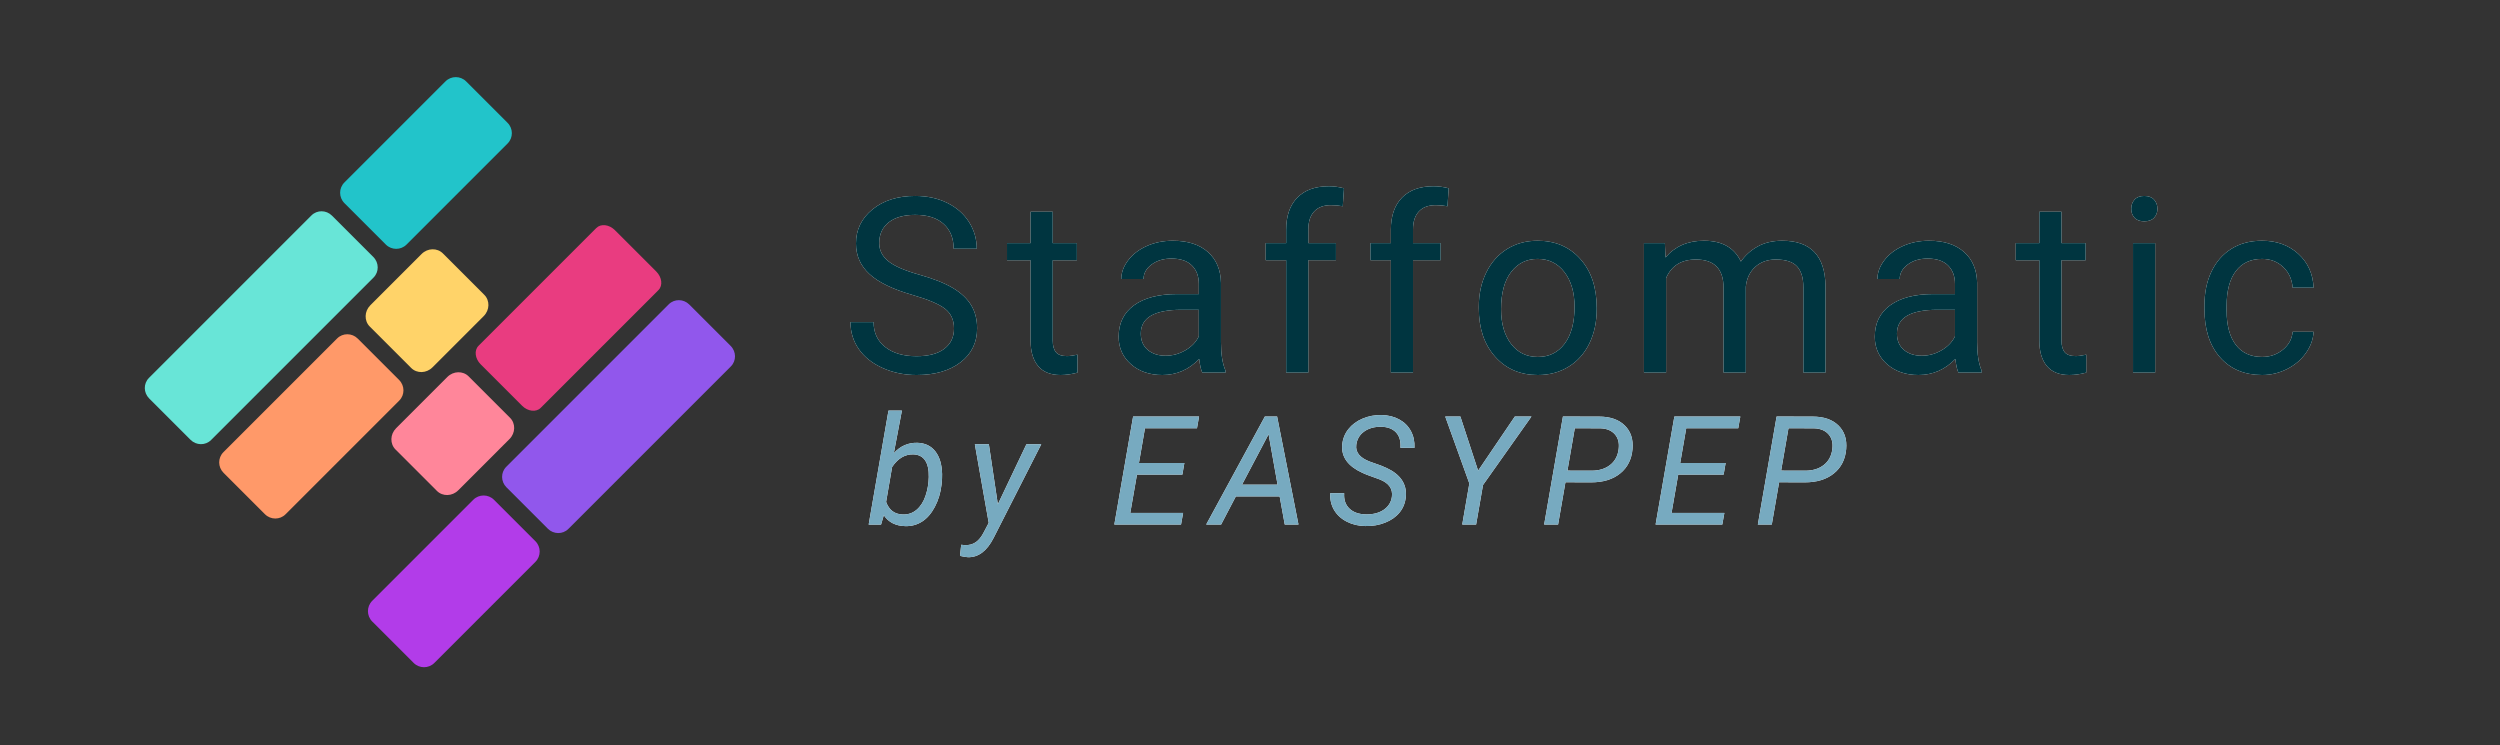
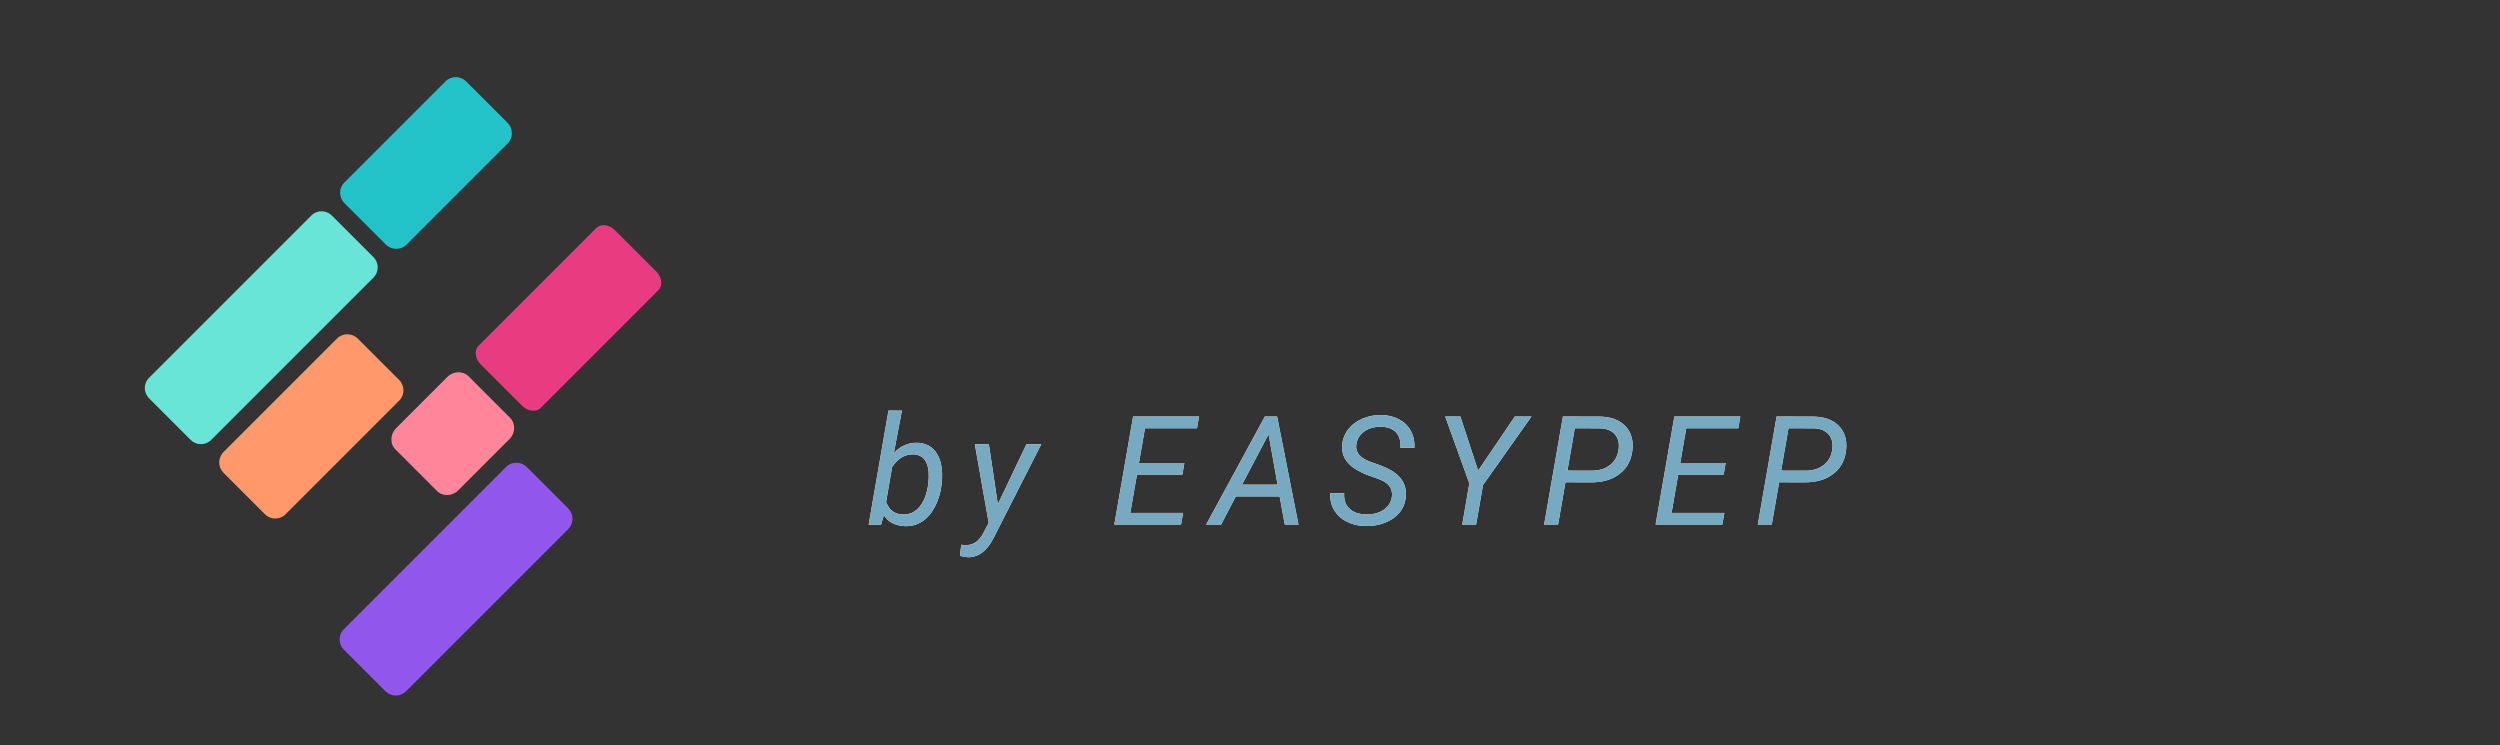
<svg xmlns="http://www.w3.org/2000/svg" xmlns:xlink="http://www.w3.org/1999/xlink" height="304" viewBox="0 0 1020 304" width="1020">
  <rect x="0" y="0" width="1020" height="304" fill="#333333" stroke="none" />
  <defs>
-     <path id="a" d="m25.293 44.336c-8.04-2.311-13.892-5.151-17.554-8.521-3.662-3.369-5.493-7.528-5.493-12.476 0-5.599 2.238-10.229 6.714-13.892 4.476-3.662 10.295-5.493 17.456-5.493 4.883 0 9.237.944 13.062 2.832 3.825 1.888 6.787 4.492 8.887 7.813s3.149 6.95 3.149 10.889h-9.424c0-4.297-1.367-7.674-4.102-10.132-2.734-2.458-6.592-3.687-11.572-3.687-4.622 0-8.228 1.017-10.815 3.052-2.588 2.035-3.882 4.858-3.882 8.472 0 2.897 1.229 5.347 3.687 7.349 2.458 2.002 6.641 3.833 12.549 5.493 5.908 1.66 10.531 3.491 13.867 5.493 3.337 2.002 5.811 4.338 7.422 7.007 1.611 2.669 2.417 5.811 2.417 9.424 0 5.762-2.246 10.376-6.738 13.843s-10.498 5.2-18.018 5.2c-4.883 0-9.44-.936-13.672-2.808-4.232-1.872-7.495-4.435-9.79-7.69-2.295-3.255-3.442-6.95-3.442-11.084h9.424c0 4.297 1.587 7.69 4.761 10.181 3.174 2.49 7.414 3.735 12.72 3.735 4.948 0 8.74-1.009 11.377-3.027 2.637-2.018 3.955-4.769 3.955-8.252 0-3.483-1.221-6.177-3.662-8.081-2.441-1.904-6.868-3.784-13.281-5.64zm57.219-33.936v12.793h9.863v6.982h-9.863v32.764c0 2.116.439 3.703 1.318 4.761.879 1.058 2.376 1.587 4.492 1.587 1.042 0 2.474-.195 4.297-.586v7.324c-2.376.651-4.687.977-6.934.977-4.036 0-7.08-1.221-9.131-3.662-2.051-2.441-3.076-5.908-3.076-10.4v-32.764h-9.619v-6.982h9.619v-12.793zm61.027 65.625c-.521-1.042-.944-2.897-1.27-5.566-4.199 4.362-9.212 6.543-15.039 6.543-5.208 0-9.481-1.473-12.817-4.419s-5.005-6.681-5.005-11.206c0-5.501 2.091-9.774 6.274-12.817 4.183-3.044 10.067-4.565 17.651-4.565h8.789v-4.15c0-3.158-.944-5.672-2.832-7.544-1.888-1.872-4.671-2.808-8.35-2.808-3.223 0-5.924.814-8.105 2.441-2.181 1.628-3.271 3.597-3.271 5.908h-9.082c0-2.637.936-5.184 2.808-7.642s4.411-4.403 7.617-5.835c3.206-1.432 6.73-2.148 10.571-2.148 6.087 0 10.856 1.522 14.307 4.565s5.241 7.235 5.371 12.573v24.316c0 4.85.618 8.708 1.855 11.572v.781zm-14.99-6.885c2.832 0 5.518-.732 8.057-2.197 2.539-1.465 4.378-3.369 5.518-5.713v-10.84h-7.08c-11.068 0-16.602 3.239-16.602 9.717 0 2.832.944 5.046 2.832 6.641 1.888 1.595 4.313 2.393 7.275 2.393zm49.211 6.885v-45.85h-8.35v-6.982h8.35v-5.42c0-5.664 1.514-10.042 4.541-13.135 3.027-3.092 7.308-4.639 12.842-4.639 2.083 0 4.15.277 6.201.83l-.488 7.324c-1.53-.293-3.158-.439-4.883-.439-2.93 0-5.192.854-6.787 2.563-1.595 1.709-2.393 4.159-2.393 7.349v5.566h11.279v6.982h-11.279v45.85zm42.717 0v-45.85h-8.35v-6.982h8.35v-5.42c0-5.664 1.514-10.042 4.541-13.135 3.027-3.092 7.308-4.639 12.842-4.639 2.083 0 4.15.277 6.201.83l-.488 7.324c-1.53-.293-3.158-.439-4.883-.439-2.93 0-5.192.854-6.787 2.563-1.595 1.709-2.393 4.159-2.393 7.349v5.566h11.279v6.982h-11.279v45.85zm35.881-26.904c0-5.176 1.017-9.831 3.052-13.965 2.035-4.134 4.867-7.324 8.496-9.57 3.63-2.246 7.772-3.369 12.427-3.369 7.194 0 13.013 2.49 17.456 7.471s6.665 11.605 6.665 19.873v.635c0 5.143-.985 9.757-2.954 13.843-1.969 4.085-4.785 7.267-8.447 9.546-3.662 2.279-7.869 3.418-12.622 3.418-7.161 0-12.964-2.49-17.407-7.471s-6.665-11.572-6.665-19.775zm9.082 1.074c0 5.859 1.359 10.563 4.077 14.111 2.718 3.548 6.356 5.322 10.913 5.322 4.59 0 8.236-1.798 10.938-5.396 2.702-3.597 4.053-8.634 4.053-15.112 0-5.794-1.375-10.49-4.126-14.087-2.751-3.597-6.405-5.396-10.962-5.396-4.46 0-8.057 1.774-10.791 5.322-2.734 3.548-4.102 8.626-4.102 15.234zm66.838-27.002.244 5.859c3.874-4.557 9.098-6.836 15.674-6.836 7.389 0 12.419 2.832 15.088 8.496 1.758-2.539 4.045-4.59 6.86-6.152 2.816-1.563 6.144-2.344 9.985-2.344 11.589 0 17.48 6.136 17.676 18.408v35.4h-9.033v-34.863c0-3.776-.863-6.6-2.588-8.472-1.725-1.872-4.622-2.808-8.691-2.808-3.353 0-6.136 1.001-8.35 3.003s-3.499 4.696-3.857 8.081v35.059h-9.082v-34.619c0-7.682-3.76-11.523-11.279-11.523-5.925 0-9.977 2.523-12.158 7.568v38.574h-9.033v-52.832zm119.768 52.832c-.521-1.042-.944-2.897-1.27-5.566-4.199 4.362-9.212 6.543-15.039 6.543-5.208 0-9.481-1.473-12.817-4.419-3.337-2.946-5.005-6.681-5.005-11.206 0-5.501 2.091-9.774 6.274-12.817 4.183-3.044 10.067-4.565 17.651-4.565h8.789v-4.15c0-3.158-.944-5.672-2.832-7.544-1.888-1.872-4.671-2.808-8.35-2.808-3.223 0-5.924.814-8.105 2.441-2.181 1.628-3.271 3.597-3.271 5.908h-9.082c0-2.637.936-5.184 2.808-7.642 1.872-2.458 4.411-4.403 7.617-5.835 3.206-1.432 6.73-2.148 10.571-2.148 6.087 0 10.856 1.522 14.307 4.565s5.241 7.235 5.371 12.573v24.316c0 4.85.618 8.708 1.855 11.572v.781zm-14.99-6.885c2.832 0 5.518-.732 8.057-2.197 2.539-1.465 4.378-3.369 5.518-5.713v-10.84h-7.08c-11.068 0-16.602 3.239-16.602 9.717 0 2.832.944 5.046 2.832 6.641 1.888 1.595 4.313 2.393 7.275 2.393zm57.023-58.74v12.793h9.863v6.982h-9.863v32.764c0 2.116.439 3.703 1.318 4.761.879 1.058 2.376 1.587 4.492 1.587 1.042 0 2.474-.195 4.297-.586v7.324c-2.376.651-4.687.977-6.934.977-4.036 0-7.08-1.221-9.131-3.662-2.051-2.441-3.076-5.908-3.076-10.4v-32.764h-9.619v-6.982h9.619v-12.793zm38.225 65.625h-9.033v-52.832h9.033zm-9.766-66.846c0-1.465.448-2.702 1.343-3.711s2.222-1.514 3.979-1.514 3.092.505 4.004 1.514 1.367 2.246 1.367 3.711c0 1.465-.456 2.686-1.367 3.662s-2.246 1.465-4.004 1.465-3.084-.488-3.979-1.465-1.343-2.197-1.343-3.662zm53.41 60.449c3.223 0 6.038-.977 8.447-2.93 2.409-1.953 3.743-4.395 4.004-7.324h8.545c-.163 3.027-1.204 5.908-3.125 8.643-1.921 2.734-4.484 4.915-7.69 6.543-3.206 1.628-6.6 2.441-10.181 2.441-7.194 0-12.915-2.401-17.163-7.202s-6.372-11.369-6.372-19.702v-1.514c0-5.143.944-9.717 2.832-13.721 1.888-4.004 4.598-7.113 8.13-9.326 3.532-2.214 7.707-3.32 12.524-3.32 5.925 0 10.848 1.774 14.771 5.322 3.923 3.548 6.014 8.154 6.274 13.818h-8.545c-.26-3.418-1.554-6.226-3.882-8.423-2.327-2.197-5.2-3.296-8.618-3.296-4.59 0-8.146 1.652-10.669 4.956-2.523 3.304-3.784 8.081-3.784 14.331v1.709c0 6.087 1.253 10.775 3.76 14.062 2.507 3.288 6.087 4.932 10.742 4.932z" />
    <path id="b" d="m37.146 121.799c-.404 3.35-1.322 6.367-2.755 9.052s-3.169 4.672-5.207 5.964c-2.038 1.292-4.299 1.907-6.781 1.847-3.956-.081-6.892-1.564-8.81-4.45l-1.12 3.814h-5.056l8.083-46.5h5.479l-3.3 17.377c2.624-2.906 5.812-4.319 9.566-4.238 3.148.081 5.601 1.241 7.356 3.481 1.756 2.24 2.684 5.328 2.785 9.264.02 1.292-.04 2.543-.182 3.754zm-5.207-3.179c.061-2.947-.434-5.202-1.483-6.766-1.049-1.564-2.654-2.387-4.813-2.467-3.411-.081-6.297 1.635-8.658 5.146l-2.452 14.259c1.211 3.33 3.481 5.035 6.812 5.116 2.139.081 4.011-.555 5.616-1.907 1.605-1.352 2.82-3.244 3.648-5.676s1.271-5 1.332-7.705zm28.183 11.141 11.655-24.491h6.055l-19.436 38.205c-2.704 5.308-6.176 7.932-10.414 7.871-.747-.02-1.847-.202-3.3-.545l.484-4.541 1.423.151c1.736.081 3.234-.308 4.496-1.166 1.261-.858 2.376-2.245 3.345-4.163l1.968-3.754-5.661-32.06h5.722zm75.286-12.109h-18.527l-2.725 15.621h21.555l-.848 4.753h-27.216l7.659-44.078h26.913l-.848 4.783h-21.222l-2.452 14.168h18.527zm39.686 8.87h-17.861l-6.024 11.504h-6.085l23.946-44.078h4.995l8.719 44.078h-5.601zm-15.349-4.783h14.501l-3.663-20.556zm61.15 4.935c.444-3.229-1.231-5.59-5.025-7.084l-5.237-1.907-1.756-.757c-5.893-2.684-8.648-6.458-8.265-11.322.202-2.442 1.039-4.602 2.513-6.479 1.473-1.877 3.426-3.325 5.858-4.344 2.432-1.019 5.02-1.499 7.765-1.438 2.664.061 5.041.656 7.129 1.786 2.089 1.13 3.678 2.709 4.768 4.738 1.09 2.028 1.574 4.314 1.453 6.857l-5.722-.03c.202-2.704-.404-4.798-1.816-6.282-1.413-1.483-3.431-2.245-6.055-2.286-2.765-.04-5.076.605-6.933 1.938-1.857 1.332-2.926 3.148-3.209 5.449-.404 3.007 1.443 5.288 5.54 6.842l4.511 1.604 2.271.969c5.691 2.624 8.325 6.519 7.901 11.686-.222 2.482-1.06 4.627-2.513 6.433-1.453 1.806-3.426 3.204-5.918 4.193-2.493.989-5.172 1.453-8.038 1.393-2.765-.02-5.293-.611-7.583-1.771-2.291-1.16-4.031-2.75-5.222-4.768s-1.715-4.309-1.574-6.872l5.691.03c-.182 2.624.53 4.708 2.134 6.251s3.87 2.336 6.796 2.376c2.926.04 5.338-.595 7.235-1.907 1.897-1.312 2.997-3.078 3.3-5.298zm35.176-10.626 14.985-22.1h6.781l-19.769 27.942-2.815 16.136h-5.661l2.906-16.771-9.839-27.307h6.176zm35.63 4.723-2.997 17.256h-5.691l7.659-44.078 14.713.03c4.541 0 8.043 1.206 10.505 3.618 2.462 2.412 3.522 5.616 3.179 9.612-.363 4.218-2.043 7.538-5.041 9.96s-6.948 3.633-11.852 3.633zm.817-4.753 9.809.03c3.088 0 5.621-.777 7.599-2.331 1.978-1.554 3.138-3.714 3.481-6.479.323-2.482-.192-4.496-1.544-6.04-1.352-1.544-3.32-2.356-5.903-2.437l-10.444-.03zm63.724 1.635h-18.527l-2.725 15.621h21.555l-.848 4.753h-27.216l7.659-44.078h26.913l-.848 4.783h-21.222l-2.452 14.168h18.527zm22.643 3.118-2.997 17.256h-5.691l7.659-44.078 14.713.03c4.541 0 8.043 1.206 10.505 3.618 2.462 2.412 3.522 5.616 3.179 9.612-.363 4.218-2.043 7.538-5.041 9.96-2.997 2.422-6.948 3.633-11.852 3.633zm.817-4.753 9.809.03c3.088 0 5.621-.777 7.599-2.331 1.978-1.554 3.138-3.714 3.481-6.479.323-2.482-.192-4.496-1.544-6.04-1.352-1.544-3.32-2.356-5.903-2.437l-10.444-.03z" />
  </defs>
  <g fill="none" fill-rule="nonzero">
    <g transform="matrix(.707 -.707 .707 .707 55.256 158.364)">
      <path d="m6.857.948h93.772c3.237 0 5.861 2.675 5.861 5.974v23.898c0 3.3-2.624 5.974-5.861 5.974h-93.772c-3.237 0-5.861-2.675-5.861-5.974v-23.898c0-3.3 2.624-5.974 5.861-5.974z" fill="#68e5d7" />
      <path d="m119.648.948h58.327c3.291 0 5.96 2.675 5.96 5.974v23.898c0 3.3-2.668 5.974-5.96 5.974h-58.327c-3.291 0-5.96-2.675-5.96-5.974v-23.898c0-3.3 2.668-5.974 5.96-5.974z" fill="#22c4ca" />
-       <path d="m91.691 43.863h29.598c3.479 0 6.3 2.675 6.3 5.974v23.898c0 3.3-2.82 5.974-6.3 5.974h-29.598c-3.479 0-6.3-2.675-6.3-5.974v-23.898c0-3.3 2.82-5.974 6.3-5.974z" fill="#ffd369" />
      <path d="m63.642 86.778h29.598c3.479 0 6.3 2.675 6.3 5.974v23.898c0 3.3-2.82 5.974-6.3 5.974h-29.598c-3.479 0-6.3-2.675-6.3-5.974v-23.898c0-3.3 2.82-5.974 6.3-5.974z" fill="#ff869a" />
-       <path d="m84.302 129.693h93.772c3.237 0 5.861 2.675 5.861 5.974v23.898c0 3.3-2.624 5.974-5.861 5.974h-93.772c-3.237 0-5.861-2.675-5.861-5.974v-23.898c0-3.3 2.624-5.974 5.861-5.974z" fill="#9157ec" />
-       <path d="m6.956 129.693h58.327c3.291 0 5.96 2.675 5.96 5.974v23.898c0 3.3-2.668 5.974-5.96 5.974h-58.327c-3.291 0-5.96-2.675-5.96-5.974v-23.898c0-3.3 2.668-5.974 5.96-5.974z" fill="#b23ce9" />
+       <path d="m84.302 129.693c3.237 0 5.861 2.675 5.861 5.974v23.898c0 3.3-2.624 5.974-5.861 5.974h-93.772c-3.237 0-5.861-2.675-5.861-5.974v-23.898c0-3.3 2.624-5.974 5.861-5.974z" fill="#9157ec" />
      <path d="m6.892 43.863h65.654c3.256 0 5.896 2.675 5.896 5.974v23.898c0 3.3-2.64 5.974-5.896 5.974h-65.654c-3.256 0-5.896-2.675-5.896-5.974v-23.898c0-3.3 2.64-5.974 5.896-5.974z" fill="#ff9969" />
      <path d="m111.224 86.778h67.976c2.615 0 4.734 2.675 4.734 5.974v23.898c0 3.3-2.12 5.974-4.734 5.974h-67.976c-2.615 0-4.734-2.675-4.734-5.974v-23.898c0-3.3 2.12-5.974 4.734-5.974z" fill="#e93c80" />
    </g>
    <g transform="translate(347 76)">
      <g>
        <use fill="#fff" xlink:href="#a" />
        <use fill="#003540" xlink:href="#a" />
      </g>
      <g>
        <use fill="#fff" xlink:href="#b" />
        <use fill="#77aac0" xlink:href="#b" />
      </g>
    </g>
  </g>
</svg>